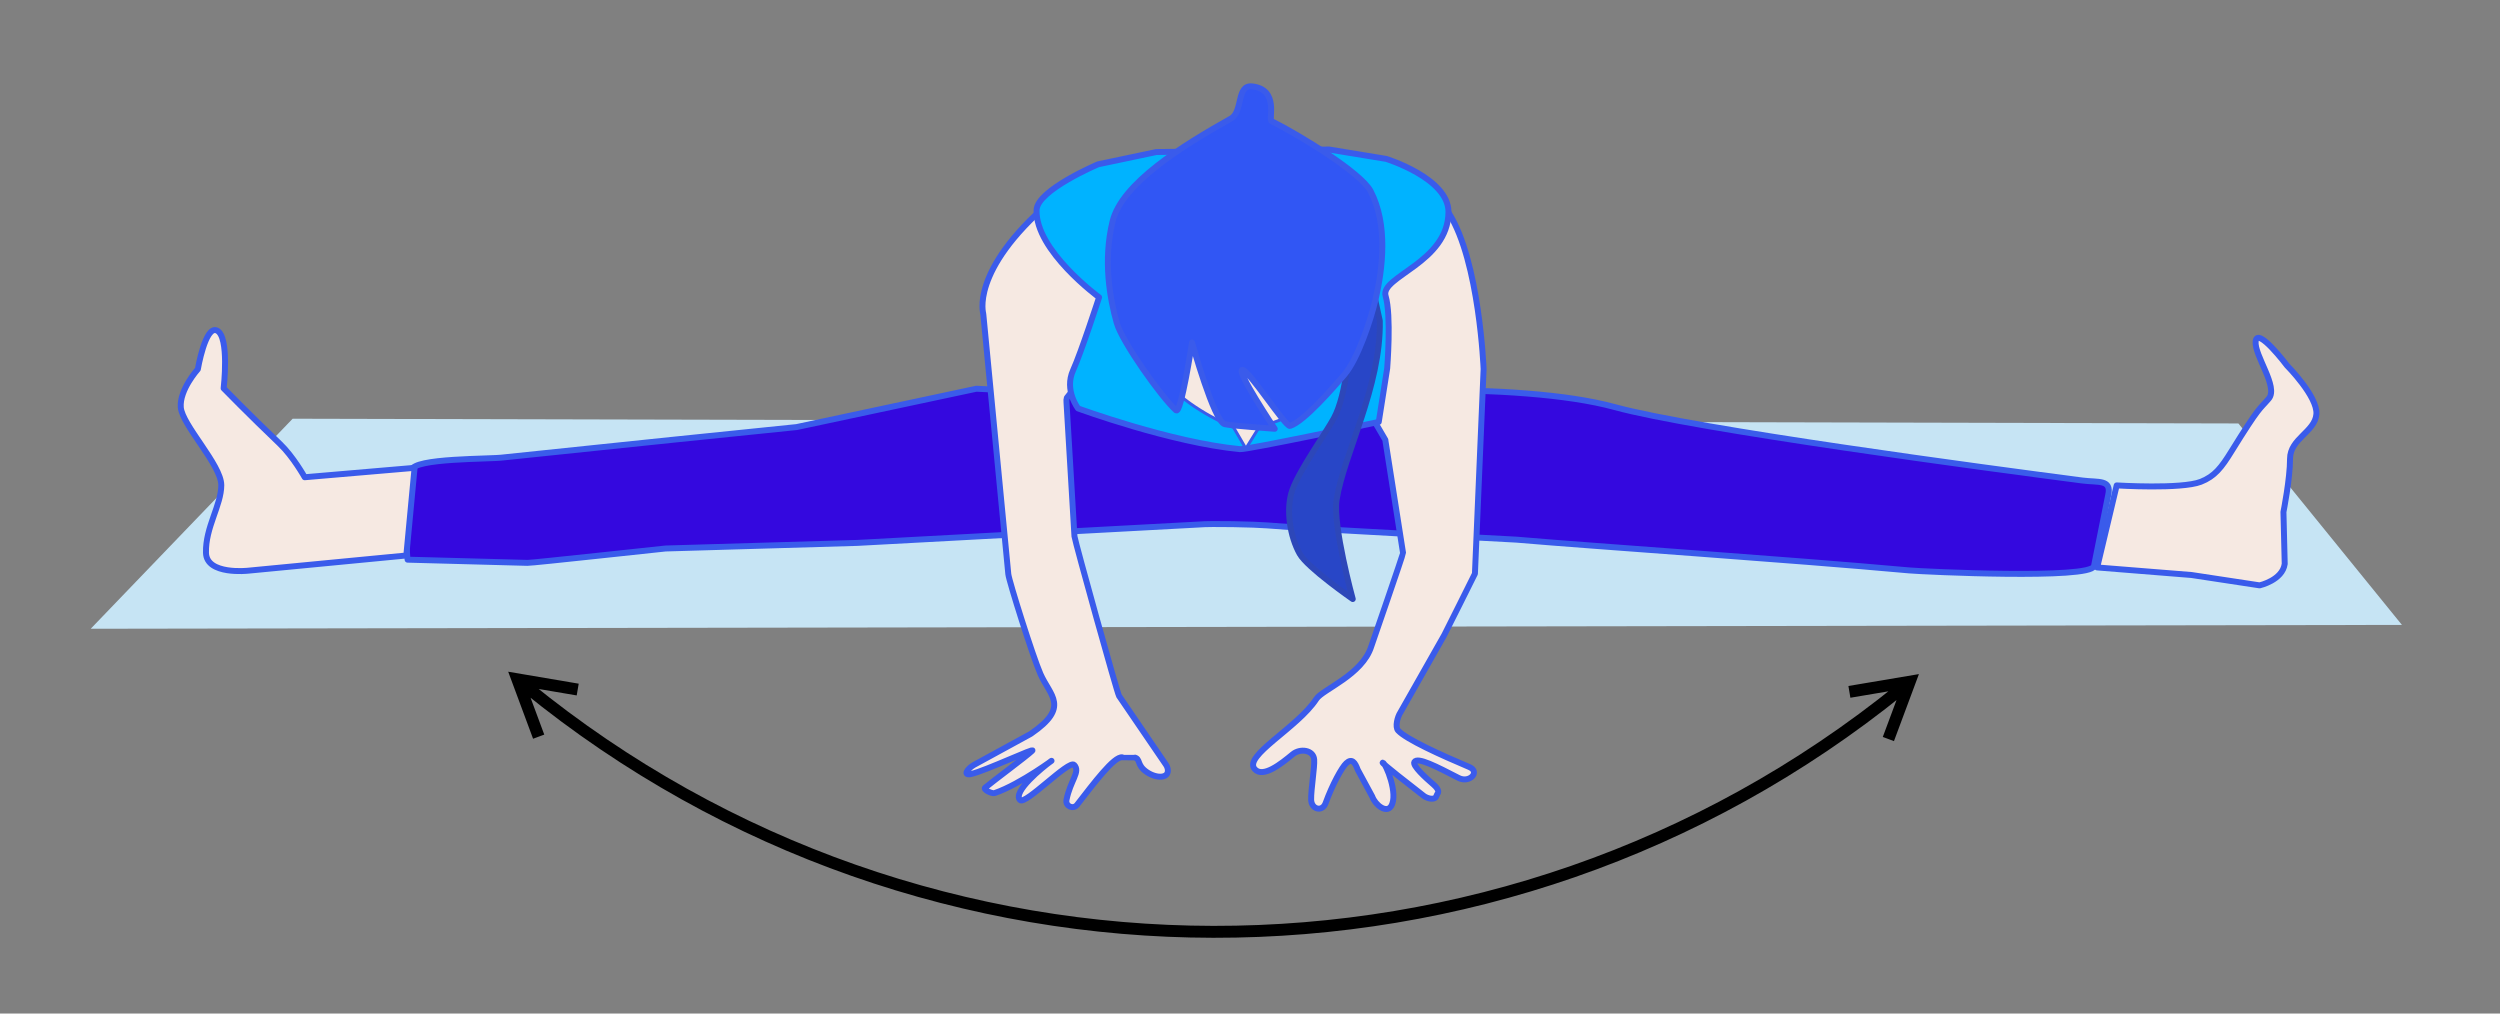
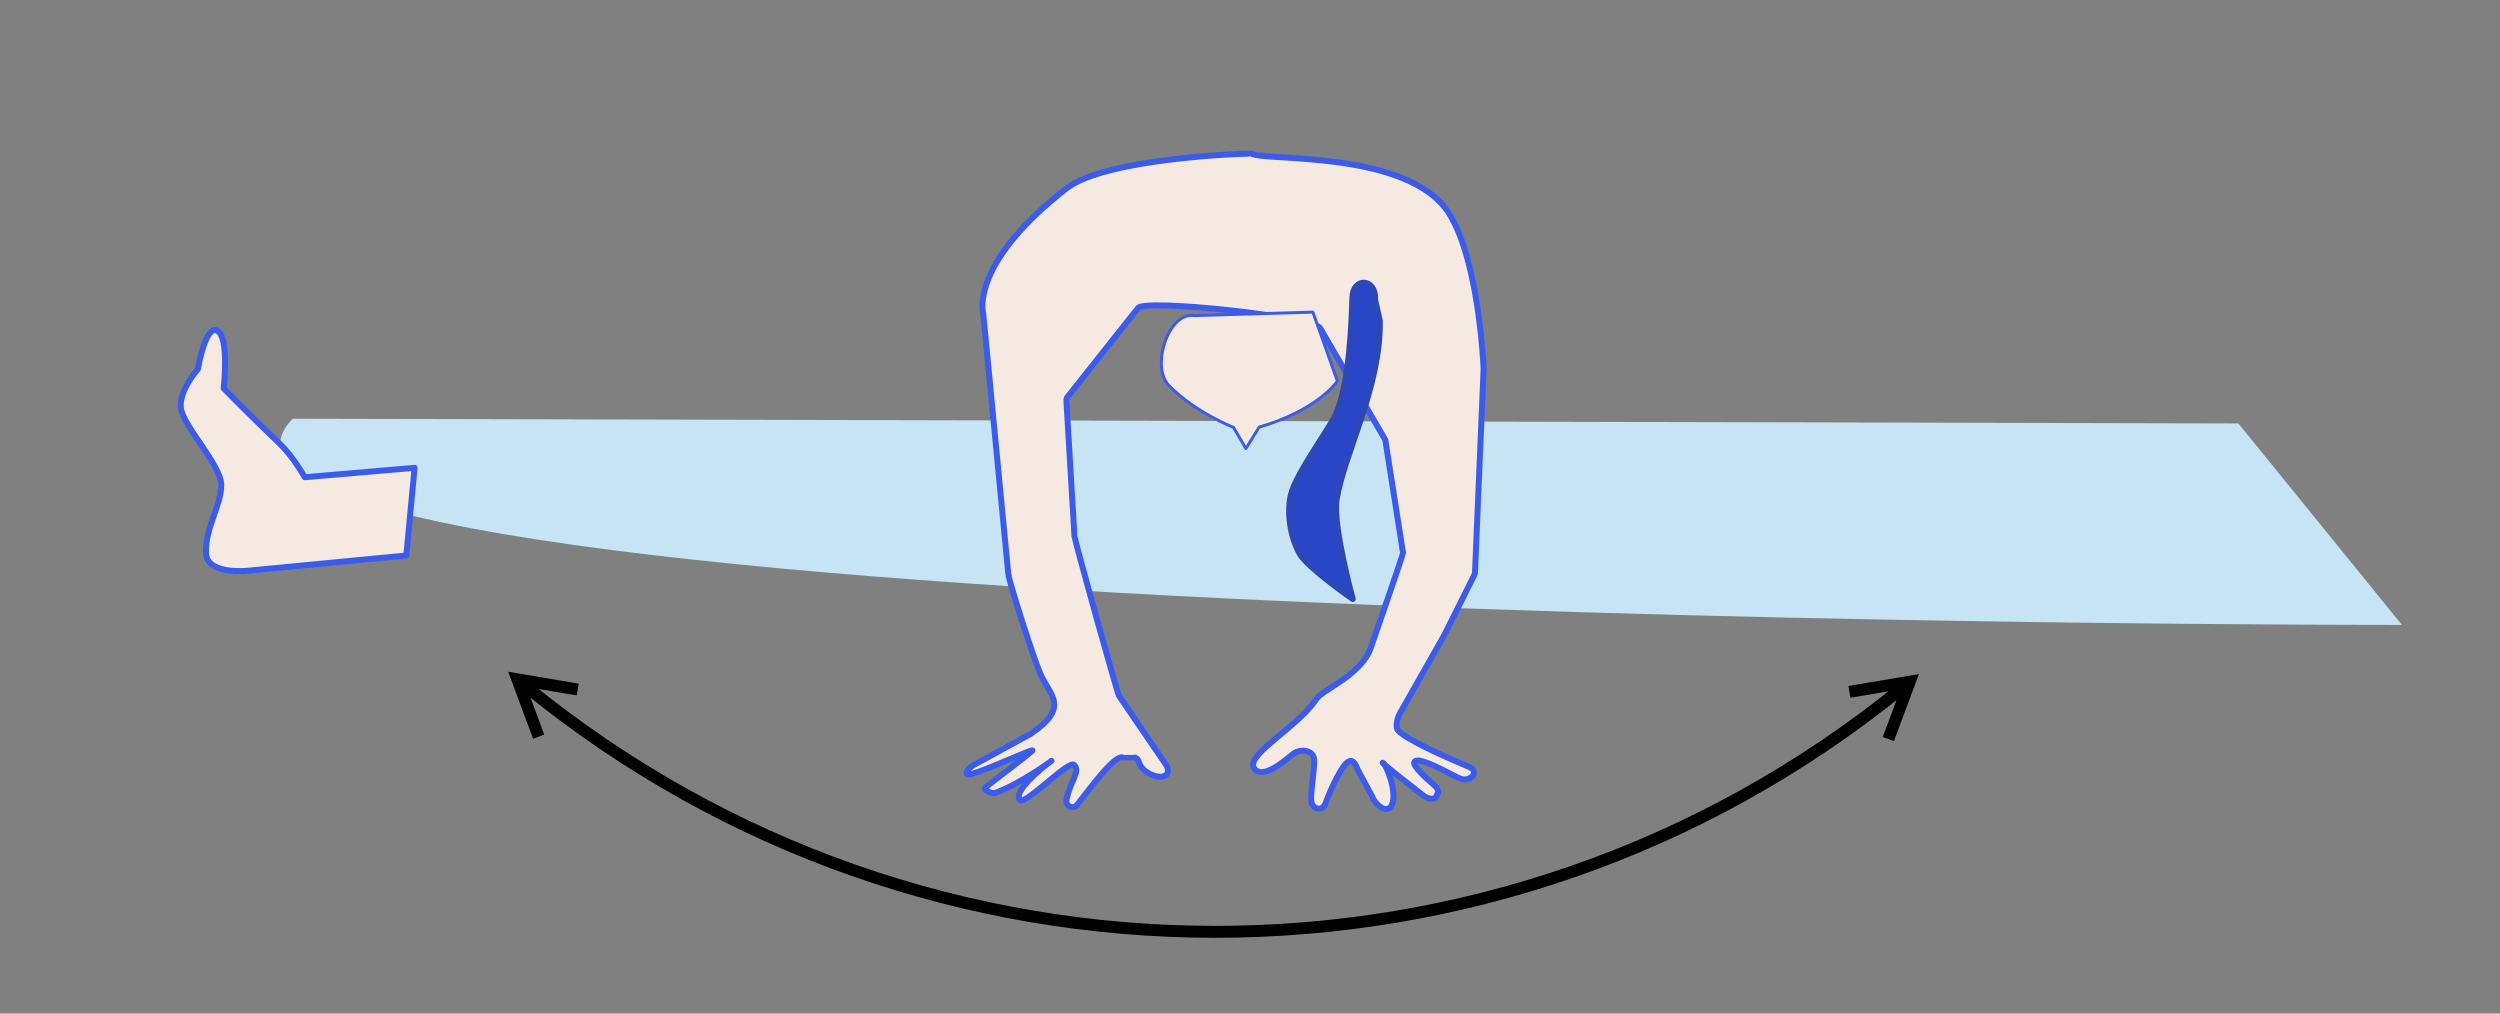
<svg xmlns="http://www.w3.org/2000/svg" viewBox="0 102.047 419.528 170.079">
  <rect x="0" y="102.047" width="419.528" height="170.079" fill="#808080" stroke="none" />
  <g id="am1">
-     <path id="am2" style="fill:#c6e4f4;fill-opacity:1;fill-rule:nonzero;opacity:1;stroke:#c6e4f4;stroke-linecap:butt;stroke-linejoin:round;stroke-miterlimit:10;stroke-opacity:1;stroke-width:0;" d="M49.109,172.313 C49.109,172.313,15.223,207.56,15.223,207.56 C15.223,207.56,403.071,206.913,403.071,206.913 C403.071,206.913,375.629,173.108,375.629,173.108 C375.629,173.108,49.109,172.313,49.109,172.313 z" />
+     <path id="am2" style="fill:#c6e4f4;fill-opacity:1;fill-rule:nonzero;opacity:1;stroke:#c6e4f4;stroke-linecap:butt;stroke-linejoin:round;stroke-miterlimit:10;stroke-opacity:1;stroke-width:0;" d="M49.109,172.313 C15.223,207.56,403.071,206.913,403.071,206.913 C403.071,206.913,375.629,173.108,375.629,173.108 C375.629,173.108,49.109,172.313,49.109,172.313 z" />
  </g>
  <g id="am3">
    <g id="am4">
-       <path id="am5" style="fill:#3408df;fill-opacity:1;fill-rule:nonzero;opacity:1;stroke:#3a5beb;stroke-linecap:butt;stroke-linejoin:round;stroke-miterlimit:10;stroke-opacity:1;stroke-width:1;" d="M254.464,192.605 C253.176,192.494,222.21,191.023,212.667,190.216 C210.673,190.048,203.165,189.877,201.173,190.067 C201.173,190.067,143.871,193.152,143.871,193.152 C143.871,193.152,111.699,194.09,111.699,194.09 C110.998,194.147,89.21,196.54,88.508,196.503 C88.508,196.503,68.4,195.967,68.4,195.967 C68.4,195.967,68.05,193.31,68.337,190.61 C68.337,190.61,69.07,180.953,69.07,180.953 C69.292,178.867,82.412,179.121,84.486,178.809 C84.486,178.809,112.771,175.859,112.771,175.859 C112.899,175.84,133.554,173.723,133.683,173.715 C133.683,173.715,163.845,167.28,163.845,167.28 C163.845,167.28,189.858,168.653,206.171,168.202 C222.485,167.75,254.773,165.92,270.982,170.362 C284.511,174.07,333.585,180.618,349.445,182.682 C352.124,183.031,354.362,182.455,353.787,185.094 C353.787,185.094,351.396,197.045,351.396,197.045 C350.901,199.315,322.731,197.98,320.418,197.771 C299.408,195.87,268.637,193.818,254.464,192.605 z" />
      <path id="am6" style="fill:#f6e9e2;fill-opacity:1;fill-rule:nonzero;opacity:1;stroke:#3a5beb;stroke-linecap:butt;stroke-linejoin:round;stroke-miterlimit:10;stroke-opacity:1;stroke-width:1;" d="M179.019,133.629 C163.292,145.861,164.811,153.895,164.985,154.613 C165.005,154.696,165.01,154.783,165.018,154.868 C165.018,154.868,169.204,198.382,169.204,198.382 C169.307,199.502,173.323,212.254,174.6,215.151 C176.22,218.826,179.571,220.66,173.031,225.158 C172.98,225.193,172.927,225.225,172.873,225.255 C172.873,225.255,163.412,230.422,163.412,230.422 C162.237,231.131,161.596,232.234,162.936,231.94 C165.396,231.4,173.951,227.348,173.22,228.036 C172.156,229.035,166.937,232.894,165.31,234.232 C164.941,234.535,166.458,235.29,166.909,235.135 C171.356,233.614,177.507,228.961,176.306,229.826 C174.973,230.787,169.878,234.916,171.172,236.301 C172.025,237.214,179.384,229.503,180.253,230.401 C181.364,231.55,179.612,232.999,178.966,236.289 C178.762,237.329,180.096,237.937,180.747,237.1 C183.535,233.513,186.966,228.915,188.337,229.136 C188.339,229.137,190.251,229.136,190.253,229.136 C191.513,229.339,190.62,230.381,192.475,231.627 C194.162,232.76,196.264,232.67,195.955,231.067 C195.909,230.829,195.815,230.602,195.679,230.401 C195.679,230.401,187.787,218.831,187.787,218.831 C187.451,218.25,180.434,193.044,180.306,192.046 C180.306,192.046,178.968,169.546,178.968,169.546 C178.936,169.297,178.955,169.044,179.026,168.802 C179.026,168.802,190.924,153.799,190.924,153.799 C191.439,152.041,221.187,155.255,221.569,157.177 C221.569,157.177,232.481,175.873,232.481,175.873 C232.499,175.966,232.511,176.061,232.514,176.156 C232.514,176.156,235.444,194.821,235.444,194.821 C235.456,195.137,230.212,210.213,230.118,210.515 C228.624,215.295,221.948,217.736,220.91,219.329 C217.738,224.198,208.526,228.92,210.576,231.135 C211.966,232.637,214.952,230.257,216.92,228.626 C218.181,227.582,220.411,227.88,220.535,229.512 C220.631,230.773,219.99,234.51,220.023,236.229 C220.054,237.87,221.895,238.359,222.453,236.815 C223.568,233.736,225.164,230.824,225.925,230.121 C226.873,229.244,227.398,229.995,227.839,231.209 C227.839,231.209,230.274,235.709,230.274,235.709 C230.786,237.119,232.643,238.599,233.446,237.332 C234.705,235.343,232.561,230.136,232.044,230.028 C231.652,229.947,236.752,233.92,238.929,235.607 C239.449,236.01,240.593,236.34,240.964,235.797 C240.964,235.797,241.2,235.272,241.2,235.272 C241.647,234.826,241.041,234.119,240.561,233.708 C239.244,232.581,236.986,230.519,237.342,229.918 C237.874,229.022,241.048,230.68,244.769,232.595 C246.6,233.538,248.45,231.56,246.554,230.758 C241.83,228.76,236,226.129,234.626,224.643 C234.059,224.029,234.53,222.312,234.995,221.618 C234.995,221.618,242.321,208.696,242.321,208.696 C242.413,208.559,247.509,198.32,247.509,198.32 C247.509,198.32,248.966,163.979,248.966,163.979 C248.966,163.979,248.258,145.953,243.166,137.873 C236.454,127.223,212.175,129.097,210.107,127.859 C209.83,127.693,185.584,128.523,179.019,133.629 z" />
-       <path id="am7" style="fill:#00b3ff;fill-opacity:1;fill-rule:nonzero;opacity:1;stroke:#3a5beb;stroke-linecap:butt;stroke-linejoin:round;stroke-miterlimit:10;stroke-opacity:1;stroke-width:1;" d="M223.017,127.135 C223.017,127.135,232.626,128.713,232.626,128.713 C232.626,128.713,243.085,131.955,243.07,137.614 C243.046,146.107,231.544,148.464,232.522,151.723 C233.499,154.981,232.787,163.85,232.787,163.85 C232.787,163.85,231.371,172.85,231.371,172.85 C231.371,172.85,209.232,177.53,208.093,177.421 C196.529,176.321,180.918,170.586,180.918,170.586 C180.918,170.586,178.554,167.546,180.076,164.186 C181.438,161.18,184.441,151.938,184.441,151.938 C184.441,151.938,173.728,144.096,173.948,137.281 C174.056,133.942,184.275,129.62,184.275,129.62 C184.275,129.62,194.033,127.562,194.033,127.562 C194.033,127.562,223.017,127.135,223.017,127.135 z" />
-       <path id="am8" style="fill:#f6e9e2;fill-opacity:1;fill-rule:nonzero;opacity:1;stroke:#3a5beb;stroke-linecap:butt;stroke-linejoin:round;stroke-miterlimit:10;stroke-opacity:1;stroke-width:1;" d="M351.928,197.27 C351.928,197.27,355.203,183.505,355.203,183.505 C355.203,183.505,366.046,184.169,369.302,182.904 C371.664,181.986,372.809,180.46,374.429,177.844 C379.276,170.021,379.085,170.874,380.728,168.938 C382.396,166.973,378.256,161.654,378.523,159.316 C378.813,156.784,383.784,163.388,383.784,163.388 C383.784,163.388,388.95,168.584,388.716,171.552 C388.481,174.52,384.294,175.653,384.294,179.035 C384.293,182.416,383.188,187.964,383.188,187.964 C383.188,187.964,383.401,196.669,383.401,196.669 C383.029,199.415,379.192,200.277,379.192,200.277 C379.192,200.277,367.765,198.54,367.765,198.54 C367.765,198.54,351.928,197.27,351.928,197.27 z" />
      <path id="am9" style="fill:#f6e9e2;fill-opacity:1;fill-rule:nonzero;opacity:1;stroke:#3a5beb;stroke-linecap:butt;stroke-linejoin:round;stroke-miterlimit:10;stroke-opacity:1;stroke-width:1;" d="M68.182,195.265 C68.182,195.265,69.571,180.556,69.571,180.556 C69.571,180.556,51.136,182.134,51.136,182.134 C51.136,182.134,49.202,178.665,46.977,176.54 C41.667,171.465,37.53,167.216,37.53,167.216 C37.53,167.216,38.547,158.512,36.391,157.51 C34.455,156.61,33.201,164.004,33.201,164.004 C33.201,164.004,30.104,167.443,30.338,170.411 C30.573,173.38,37.133,180.076,37.134,183.458 C37.135,186.838,34.46,190.539,34.565,194.814 C34.657,198.601,41.654,197.814,41.654,197.814 C41.654,197.814,68.182,195.265,68.182,195.265 z" />
      <path id="am10" style="fill:#2846c7;fill-opacity:1;fill-rule:nonzero;opacity:1;stroke:#2d47b9;stroke-linecap:butt;stroke-linejoin:round;stroke-miterlimit:10;stroke-opacity:1;stroke-width:1;" d="M230.758,152.303 C230.969,148.737,227.038,148.449,226.94,152.02 C226.719,160.112,225.931,168.359,223.841,172.222 C222.539,174.628,218.1,180.86,216.881,184.245 C215.725,187.454,216.482,192.09,218.103,194.979 C219.415,197.317,227.005,202.572,227.005,202.572 C227.005,202.572,223.626,190.251,224.299,185.903 C225.467,178.363,231.778,166.9,231.543,155.881 C231.543,155.881,230.758,152.303,230.758,152.303 z" />
      <path id="am11" style="fill:#f6e9e2;fill-opacity:1;fill-rule:nonzero;opacity:1;stroke:#3a5beb;stroke-linecap:butt;stroke-linejoin:round;stroke-miterlimit:10;stroke-opacity:1;stroke-width:0.5;" d="M211.313,173.707 C211.313,173.707,220.203,171.449,224.436,166.016 C224.436,166.016,220.314,154.425,220.314,154.425 C220.314,154.425,200.447,155.01,200.447,155.01 C196.084,154.287,193.066,163.545,196.143,166.722 C200.518,171.237,207.009,173.777,207.009,173.777 C207.009,173.777,209.071,177.319,209.071,177.319 C209.071,177.319,211.313,173.707,211.313,173.707 z" />
-       <path id="am12" style="fill:#3156f4;fill-opacity:1;fill-rule:nonzero;opacity:1;stroke:#3a5beb;stroke-linecap:butt;stroke-linejoin:round;stroke-miterlimit:10;stroke-opacity:1;stroke-width:1;" d="M213.367,122.367 C212.838,122.104,214.697,117.046,210.124,116.547 C207.452,116.255,208.627,120.787,206.548,121.952 C198.393,126.518,188.251,132.836,186.701,139.2 C185.106,145.747,186.24,152.153,187.405,156.25 C188.307,159.423,194.904,168.724,197.353,170.904 C198.192,171.651,200.033,159.526,200.033,159.526 C200.033,159.526,203.713,172.75,205.514,173.227 C206.445,173.474,213.913,174.001,213.913,174.001 C213.913,174.001,207.332,164.125,208.492,164.113 C209.555,164.102,215.74,173.747,216.474,173.525 C218.831,172.812,223.978,166.818,225.588,164.947 C227.841,162.33,230.047,155.69,230.83,152.318 C232.069,146.99,232.908,139.696,230.015,134.133 C228.41,131.047,218.039,124.692,213.367,122.367 z" />
    </g>
  </g>
  <g id="am13">
    <g id="am15">
      <path style="fill:#c6e4f4;fill-opacity:0;fill-rule:nonzero;opacity:1;stroke:none;" d="M85.275,214.763 C85.275,214.763,86.834,216.061,86.834,216.061 C154.815,272.673,253.568,272.523,321.376,215.704 C321.376,215.704,322.015,215.169,322.015,215.169" />
      <path style="fill:#000000;fill-opacity:1;fill-rule:nonzero;opacity:1;stroke:none;" d="M87.73,218.094 C155.178,273.053,251.958,273.202,319.561,218.494 C319.561,218.494,318.303,216.939,318.303,216.939 C251.435,271.052,155.707,270.905,88.993,216.544 C88.993,216.544,87.73,218.094,87.73,218.094 z M85.281,214.767 C85.281,214.767,89.457,226.017,89.457,226.017 C89.457,226.017,91.332,225.321,91.332,225.321 C91.332,225.321,88.361,217.319,88.361,217.319 C88.361,217.319,96.777,218.748,96.777,218.748 C96.777,218.748,97.112,216.776,97.112,216.776 C97.112,216.776,85.281,214.767,85.281,214.767 z M322.016,215.168 C322.016,215.168,310.183,217.164,310.183,217.164 C310.183,217.164,310.515,219.136,310.515,219.136 C310.515,219.136,318.932,217.716,318.932,217.716 C318.932,217.716,315.953,225.715,315.953,225.715 C315.953,225.715,317.827,226.414,317.827,226.414 C317.827,226.414,322.016,215.168,322.016,215.168 z" />
    </g>
  </g>
</svg>